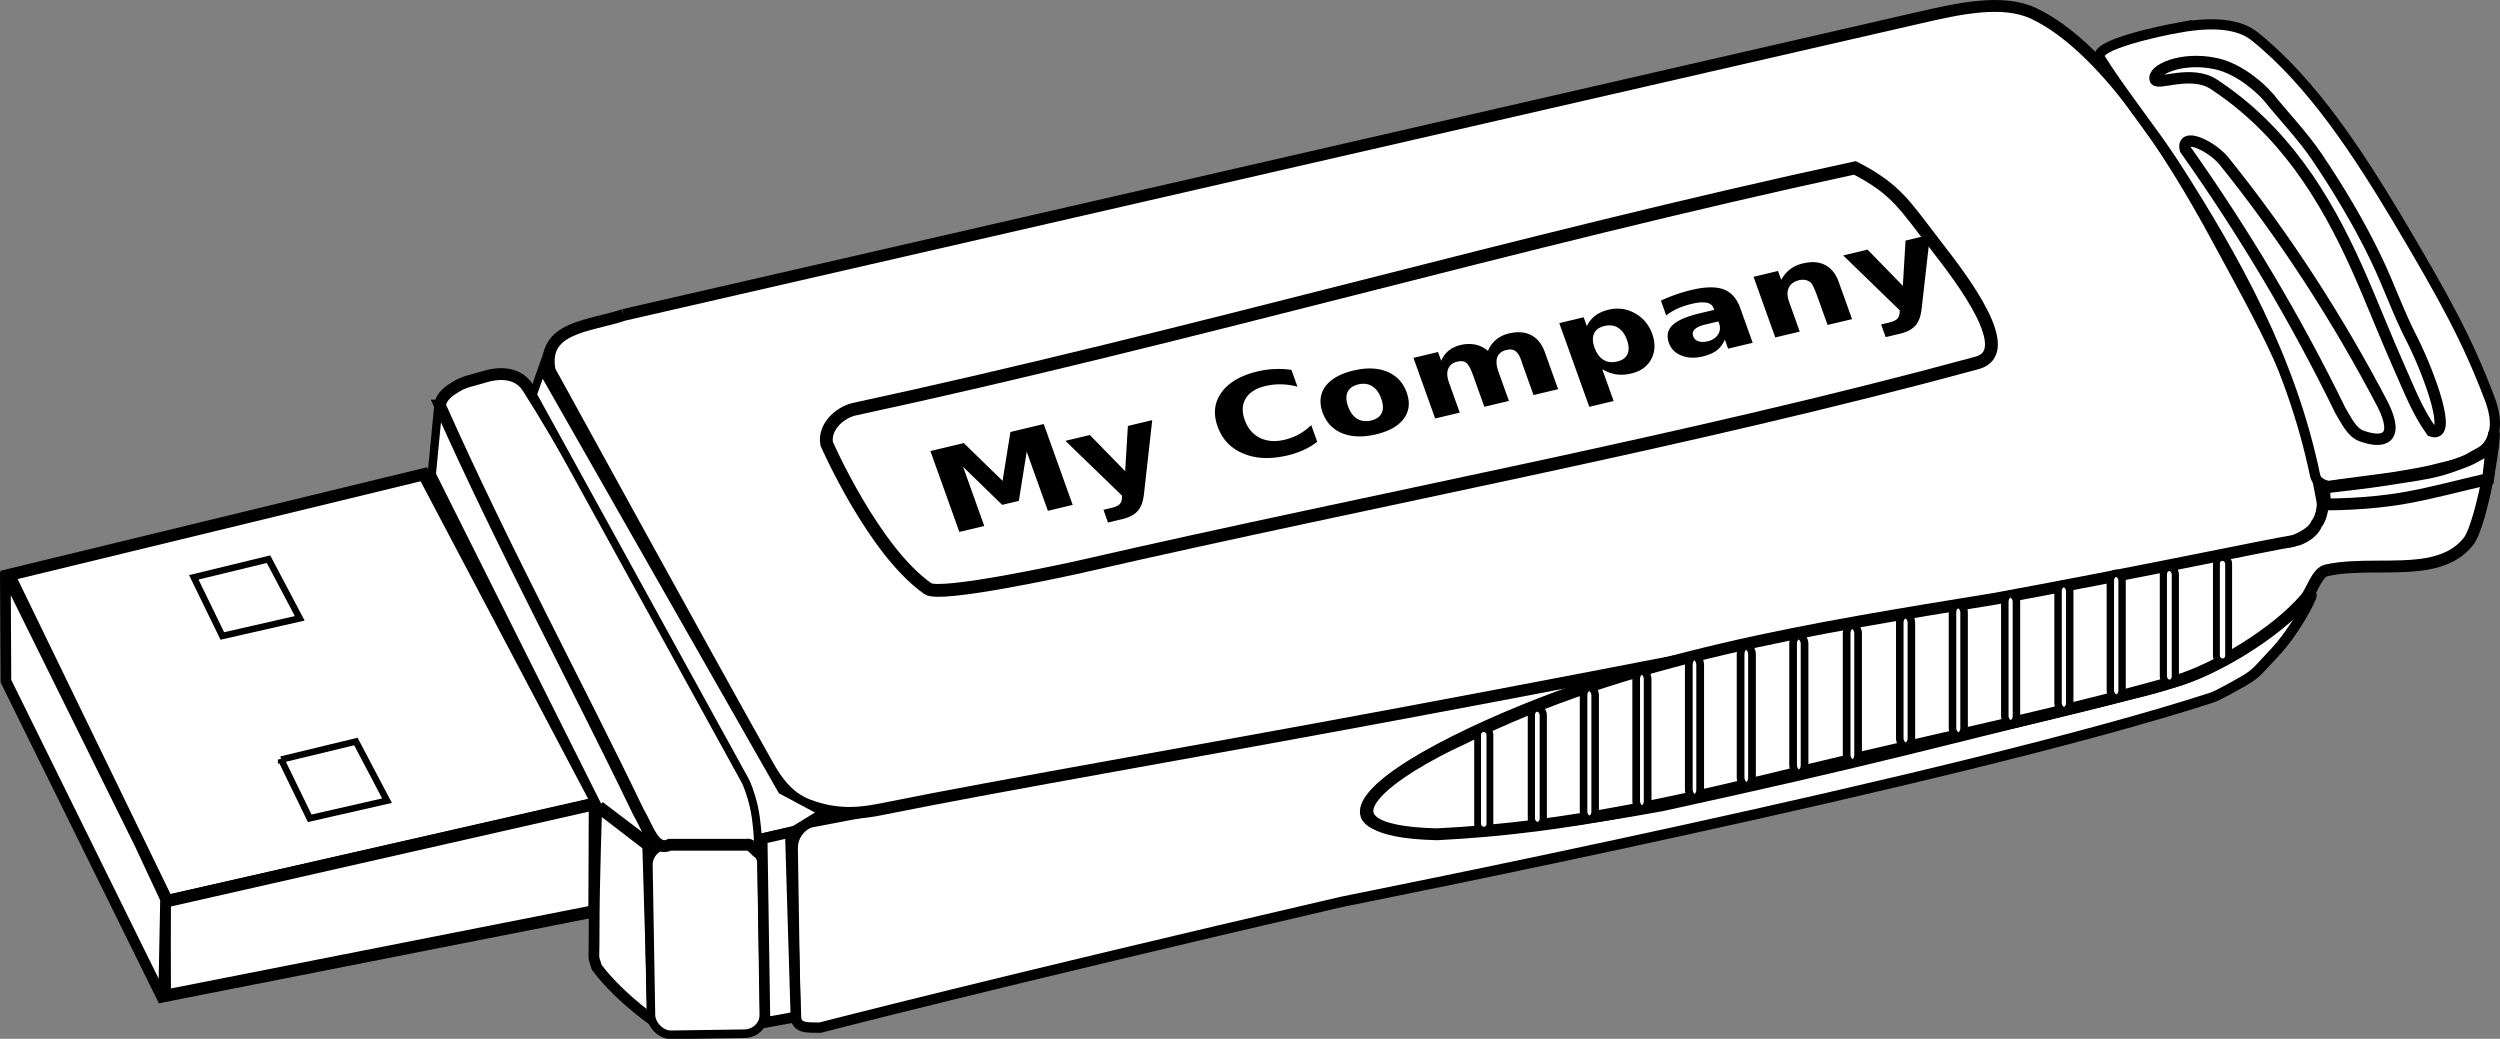
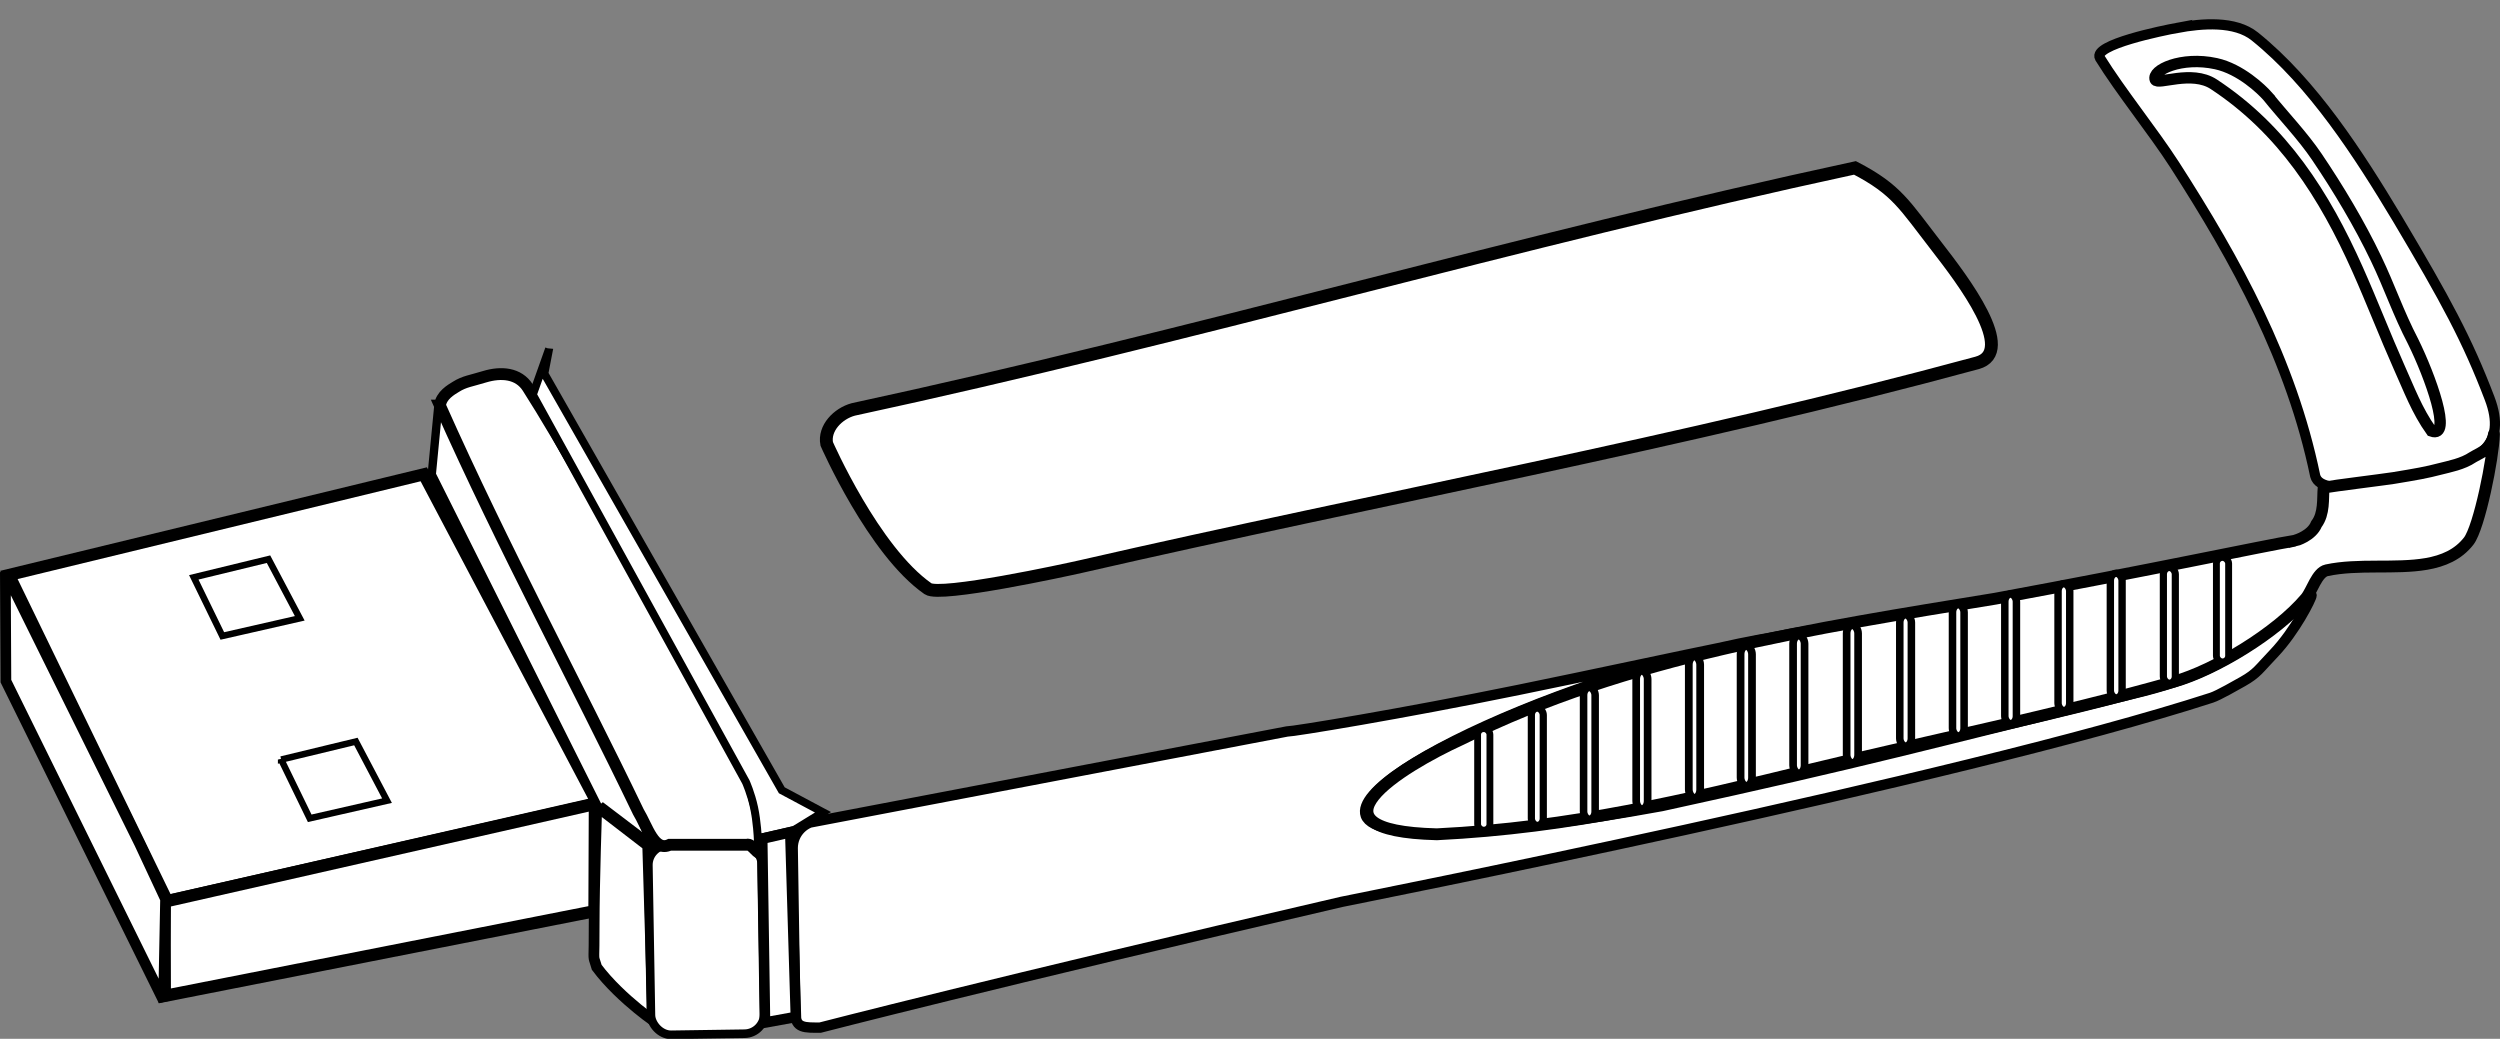
<svg xmlns="http://www.w3.org/2000/svg" viewBox="0 0 240.9 100.1" version="1.0">
  <rect x="0" y="0" width="240.9" height="100.1" fill="#808080" stroke="none" />
  <g transform="translate(-95.047 -83.748)">
    <path d="M174.08 162.82l44.95-8.58c.65 0 10.99-1.69 22.38-4.02 14.53-2.97 30.76-6.68 30.76-5.85-19.3 1.47-47.08 13.55-45.52 17.96.89 2.51 12.48 2.03 28.53-.91 20.23-4.41 25.17-5.87 45.32-10.8 2.94-.69 5.55-1.53 7.79-2.66 6.12-3.07 9.5-7.06 9.5-6.85.01.27-1.58 3.45-3.63 5.6-1.45 1.51-1.59 1.91-3 2.71-.6.33-2.31 1.33-3.01 1.56-24.45 7.94-83.07 19.5-83.82 19.67-33.53 7.78-50.25 12.12-50.25 12.12-1.47 0-2.4.08-2.4-1.39l-.25-15.91c0-1.47 1.18-2.65 2.65-2.65z" stroke="#000" fill="#fff" />
-     <path d="M155.16 114.09l124.87-28.646c3.75-.858 7.97-1.82 10.98-.402 6.64 3.135 13.08 13.109 17.63 21.528 2.08 3.85 4.28 7.78 6.01 11.55 2.51 5.47 3.4 9.73 4.18 13.9.78 4.19-6.15 4.63-7.35 5.03 0 0-3.84.69-9.58 1.75-2.86.53-6.19 1.16-9.76 1.82-15.67 2.91-39.3 7.62-61.59 11.78-19.93 3.73-38.76 6.94-50.25 9.26-2.05.42-4.44.81-7.43-.35-1.92-.74-3.03-2.36-3.85-3.83-5.78-10.28-21-38-21-38-.84-4.26 3.88-4.28 7.14-5.39z" stroke="#000" stroke-width="1.142" fill="#fff" />
    <path d="M304.85 86.433c2.37-.433 5.56-.709 7.47.826 5.59 4.495 10 11.34 13.75 17.591 4.67 7.86 6.72 11.64 8.87 17.27 1.75 4.59-1.17 6.09-5.05 6.92-3.47.74-11.11 2.97-11.75.57-2.31-11.15-7.61-20.75-13.55-29.991-2.06-3.192-5.21-7.077-7.2-10.292-.7-1.269 6.09-2.641 7.46-2.894z" stroke="#000" stroke-width=".982" fill="#fff" />
    <path d="M316.17 135.85c.14-.03 1.63-.47 2.09-1.6.77-1.03.6-2.42.69-3.52 1.23-.21 5.26-.7 6.74-.92 2.24-.37 3.16-.53 4.49-.88.85-.22 2.17-.46 3.14-1.12.18-.13 1.16-.55 1.52-1 .56-.71.53-1.48.52-1.18-.06 2.2-1.4 8.93-2.43 10.26-1.02 1.31-2.46 1.92-4.09 2.2-2.96.51-6.56-.04-9.59.61-.95.2-1.42 1.99-2.01 2.69-2.84 3.36-8.8 6.94-12.7 8.04-11.39 3.22-23.16 5.59-34.72 8.4-12.53 3.05-23.33 5.67-36.32 6.31-13.35-.34-3.59-6.44 2.41-9.18 15.93-7.93 34.04-10.68 51.4-13.52 15.03-2.77 25.88-5.1 28.86-5.59z" stroke="#000" stroke-width="1.142" fill="#fff" />
-     <path d="M309.28 99.178c5.88 7.282 11.05 15.292 15.39 23.592 1.65 3.34-.02 3.74-2.08 2.98-.93-.34-1.45-1.48-2.03-2.45-4.3-8.82-9.28-17.16-14.93-25.152-.41-1.672 2.34-.456 3.65 1.03z" stroke="#000" stroke-width="1.097" fill="#fff" />
    <path d="M313.53 92.99c1.54 1.906 3.41 3.861 4.76 5.858 2.08 3.072 4.15 6.542 5.71 9.812 1.31 2.72 2.13 5.23 3.58 8.01 1.65 3.35 3.82 9.36 1.76 8.61-1.41-1.98-2.15-4.02-3.14-6.21-1.26-2.82-2.68-6.47-3.98-9.37-3.2-7.17-7.22-13.471-13.85-17.831-2.15-1.417-5.41.107-5.64-.444-.36-.919 2.52-2.27 5.85-1.542 2.37.516 4.4 2.49 4.95 3.107z" stroke="#000" stroke-width="1.097" fill="#fff" />
-     <path d="M321.95 130.38c2.12-.26 3.23-.44 4.87-.7 1.63-.25 2.83-.44 4.19-.9.63-.22 1.72-.58 2.36-.93l1.77-.98-.34 3.04c-2.6.59-5.18 1.3-7.8 1.78-3.9.72-7.91.66-7.91.66l-.11-1.62 2.97-.35z" stroke="#000" stroke-width="1.142" fill="#fff" />
    <path d="M95.904 139.15l39.976-9.7 16.71 31.67-41.43 9.46-15.256-31.43z" stroke="#000" stroke-width="1.167" fill="#fff" />
    <path d="M110.91 170.63l41.46-9.41-.04 10.33-41.4 8.16-.02-9.08z" stroke="#000" stroke-width="1.177" fill="#fff" />
    <path d="M95.563 138.88l12.937 26.16 2.5 5.35-.19 9.79-15.194-30.8-.053-10.5z" stroke="#000" stroke-width="1.031" fill="#fff" />
    <path d="M177.27 123.2c32.65-7.04 63.87-16.23 96.52-23.274 4.05 2.104 4.77 3.574 7.86 7.554 2.53 3.26 7.8 10.18 3.9 11.24-28.3 7.69-57.58 13.02-86.34 19.62-1.49.34-13.57 2.96-14.74 2.14-5.24-3.64-9.76-13.96-9.76-13.96-.29-1.51 1.08-2.92 2.56-3.32z" stroke="#000" stroke-width="1.239" fill="#fff" />
    <path d="M152.55 161.45l4.91 3.78.5 16.78c.99.79-3.11-1.95-5.41-5.05-.31-1.09-.29-.49-.26-2.11 0-.47.01-1.12.01-2.05 0-3.88.25-11.35.25-11.35z" stroke="#000" stroke-width="1.036" fill="#fff" />
    <rect transform="rotate(-.85) skewX(.131)" ry="1.928" width="10.92" y="167.52" x="154.64" height="18.291" stroke="#000" stroke-width=".828" fill="#fff" />
    <path d="M137.7 123.26l18.4 37.77c.09.23 1.78 3.82 1.59 3.98l-4.54-3.45c-.19.16-.41.1-.5-.12l-16-31.97.61-6.34c.19-.16.35-.1.44.13z" stroke="#000" stroke-width=".805" fill="#fff" />
    <path d="M137.44 122.83c.12-.99 1.07-1.52 1.54-1.81.83-.52 1.46-.57 2.76-.97 1.59-.48 3.27-.36 4.17 1.05 6.22 9.7 21.29 37.99 21.29 37.99.52 1.09 1.5 5.26 1.16 6.73-.13.57-.9-.87-1.32-.67h-7.46c-1.51.72-2.16-1.76-3.03-3.19-5.99-12.47-12.94-25.27-19.11-39.13z" stroke="#000" stroke-width="1.142" fill="#fff" />
    <path d="M147.96 117.36l-.46 2.39 22.88 40.15 3.97 2.12-2.79 1.71-3.49.79s-.07-1.6-.36-2.95c-.29-1.36-.79-2.47-.79-2.47l-20.53-37.32 1.57-4.42z" stroke="#000" stroke-width=".768" fill="#fff" />
    <path d="M168.49 164.57l2.71-.63.54 17.8-2.98.54-.27-17.71z" stroke="#000" stroke-width="1.02" fill="#fff" />
-     <path d="M184.7 127.211l3.22-.768 3.735 3.64.756-4.71 3.21-.765 2.79 7.793-2.39.57-2.041-5.698-.757 4.74-1.605.382-3.766-3.66 2.04 5.696-2.401.573-2.792-7.793m13.01-.984l2.358-.562 3.4 3.488.262-4.361 2.347-.56-.798 7.136c-.08.724-.284 1.265-.601 1.619-.325.365-.818.622-1.496.784l-1.368.326-.438-1.224.743-.177c.399-.095.671-.215.807-.359.146-.146.232-.362.234-.65l.007-.178-5.458-5.282m24.266.093a6.89 6.89 0 01-1.298.783 8.394 8.394 0 01-1.53.522c-1.638.39-3.059.34-4.267-.162-1.219-.498-2.056-1.367-2.503-2.616-.445-1.24-.313-2.34.386-3.295.687-.953 1.847-1.629 3.485-2.019a8.228 8.228 0 011.638-.223 8.263 8.263 0 011.607.08l.58 1.618a6.684 6.684 0 00-1.59-.225 5.892 5.892 0 00-1.507.164c-.905.216-1.533.616-1.887 1.193-.352.585-.383 1.28-.095 2.084s.773 1.375 1.455 1.714 1.476.4 2.381.184c.506-.12.97-.296 1.379-.523s.805-.526 1.19-.887l.576 1.608m3.958-5.53c-.517.123-.86.372-1.034.738-.165.355-.148.825.05 1.38.203.565.496.96.873 1.195.384.224.838.283 1.355.16s.85-.37 1.014-.725c.173-.366.149-.825-.053-1.39-.2-.555-.485-.96-.87-1.185-.376-.235-.819-.296-1.335-.173m-.479-1.335c1.271-.303 2.35-.263 3.253.107.918.375 1.543 1.043 1.886 2.002s.258 1.795-.268 2.515c-.517.708-1.4 1.215-2.67 1.518s-2.36.266-3.275-.101c-.907-.378-1.543-1.044-1.886-2.002s-.246-1.798.268-2.515c.529-.71 1.422-1.22 2.692-1.524m12.978-1.886c.162-.429.42-.787.761-1.073.34-.294.758-.496 1.253-.614.84-.2 1.56-.15 2.152.165.588.305 1.032.858 1.314 1.645l1.275 3.559-2.37.565-1.09-3.046c-.019-.051-.023-.096-.042-.148l-.073-.205c-.15-.42-.333-.7-.548-.844-.218-.152-.5-.188-.844-.105-.453.107-.745.335-.889.685-.133.347-.098.803.09 1.362l1.027 2.866-2.37.564-1.09-3.045c-.233-.65-.459-1.051-.663-1.198-.207-.154-.489-.19-.844-.105-.453.108-.745.336-.886.694-.143.35-.111.797.085 1.345l1.03 2.874-2.37.565-2.093-5.843 2.37-.564.306.855c.16-.4.405-.728.721-.989a2.902 2.902 0 011.15-.543c.506-.121.995-.126 1.45-.03.458.104.858.306 1.188.608m11.007 1.749l1.1 3.071-2.348.56-2.89-8.067 2.349-.56.306.856c.2-.42.478-.755.807-1.01.34-.257.762-.45 1.28-.574.904-.216 1.751-.102 2.538.333s1.352 1.098 1.674 1.996.287 1.714-.09 2.426-1.018 1.171-1.922 1.387a3.813 3.813 0 01-1.454.087 3.816 3.816 0 01-1.35-.505m.218-4.156c-.506.12-.842.359-1.004.722-.165.355-.155.808.045 1.364s.489.942.866 1.177c.373.227.813.28 1.319.159.495-.118.831-.356.985-.708.165-.355.152-.817-.047-1.373s-.492-.95-.866-1.177c-.363-.229-.802-.282-1.298-.164m9.743-.15c-.485.116-.84.266-1.04.462-.201.187-.249.412-.157.669.086.24.25.404.49.486.254.088.558.09.913.005.442-.105.773-.323.986-.643a1.15 1.15 0 00.112-1.057l-.077-.214-1.227.293m3.342-1.568l1.195 3.336-2.369.565-.31-.864c-.197.428-.447.775-.787 1.033s-.786.447-1.357.583c-.765.182-1.443.15-2.043-.089s-1.002-.643-1.204-1.207c-.245-.685-.135-1.259.344-1.716.476-.467 1.358-.844 2.629-1.147l1.389-.331-.055-.154c-.104-.291-.332-.469-.672-.536s-.83-.035-1.455.114a7.796 7.796 0 00-1.357.454c-.41.19-.766.405-1.085.658l-.512-1.429a17.72 17.72 0 011.439-.584c.499-.175.996-.321 1.502-.442 1.324-.316 2.36-.33 3.099-.06.743.277 1.275.884 1.61 1.816m9.494-2.505l1.275 3.559-2.359.562-.208-.582-.766-2.138c-.18-.505-.328-.85-.428-1.03-.092-.193-.184-.32-.293-.395a1.132 1.132 0 00-.478-.193 1.396 1.396 0 00-.575.026c-.485.116-.818.362-.99.728s-.163.819.027 1.35l1.03 2.873-2.359.563-2.093-5.843 2.359-.562.306.855c.233-.427.521-.765.861-1.022s.752-.448 1.225-.561c.851-.203 1.571-.152 2.163.162.588.305 1.021.861 1.303 1.648m.42-2.579l2.348-.56 3.4 3.489.262-4.361 2.359-.563-.81 7.138c-.08.725-.283 1.266-.6 1.62-.325.365-.818.622-1.496.783l-1.368.326-.438-1.223.743-.177c.398-.095.67-.216.806-.36.147-.146.233-.361.235-.65l.006-.177-5.446-5.285" />
    <rect ry=".744" height="12.701" width="1.116" y="149.99" x="247.64" stroke="#000" stroke-width=".727" fill="#fff" />
    <rect ry=".779" height="13.307" width="1.103" y="148.4" x="252.71" stroke="#000" stroke-width=".74" fill="#fff" />
    <rect ry=".662" height="11.305" width="1.147" y="151.98" x="242.61" stroke="#000" stroke-width=".695" fill="#fff" />
    <rect ry=".798" height="13.626" width="1.096" y="147" x="257.78" stroke="#000" stroke-width=".746" fill="#fff" />
    <rect ry=".788" height="13.467" width="1.1" y="146" x="262.77" stroke="#000" stroke-width=".743" fill="#fff" />
    <rect ry=".776" height="13.261" width="1.104" y="145" x="267.83" stroke="#000" stroke-width=".739" fill="#fff" />
    <rect ry=".776" height="13.261" width="1.104" y="144" x="272.99" stroke="#000" stroke-width=".739" fill="#fff" />
    <rect ry=".741" height="12.652" width="1.117" y="142.99" x="278.11" stroke="#000" stroke-width=".726" fill="#fff" />
    <rect ry=".741" height="12.652" width="1.117" y="142.01" x="283.19" stroke="#000" stroke-width=".726" fill="#fff" />
    <rect ry=".731" height="12.49" width="1.12" y="140.99" x="288.23" stroke="#000" stroke-width=".722" fill="#fff" />
    <rect ry=".716" height="12.225" width="1.126" y="139.99" x="293.36" stroke="#000" stroke-width=".716" fill="#fff" />
    <rect ry=".703" height="12.009" width="1.131" y="138.99" x="298.4" stroke="#000" stroke-width=".711" fill="#fff" />
    <rect ry=".653" height="11.154" width="1.151" y="138.43" x="303.51" stroke="#000" stroke-width=".692" fill="#fff" />
    <rect ry=".59" height="10.071" width="1.178" y="137.46" x="308.62" stroke="#000" stroke-width=".665" fill="#fff" />
    <rect ry=".573" height="9.78" width="1.185" y="153.96" x="237.43" stroke="#000" stroke-width=".657" fill="#fff" />
    <path d="M113.72 139.38l7.2-1.75 3.01 5.7-7.46 1.7-2.75-5.65zM122.14 156.94l7.2-1.74 3 5.7-7.45 1.7-2.75-5.66z" stroke="#000" stroke-width=".63" fill="#fff" />
  </g>
</svg>